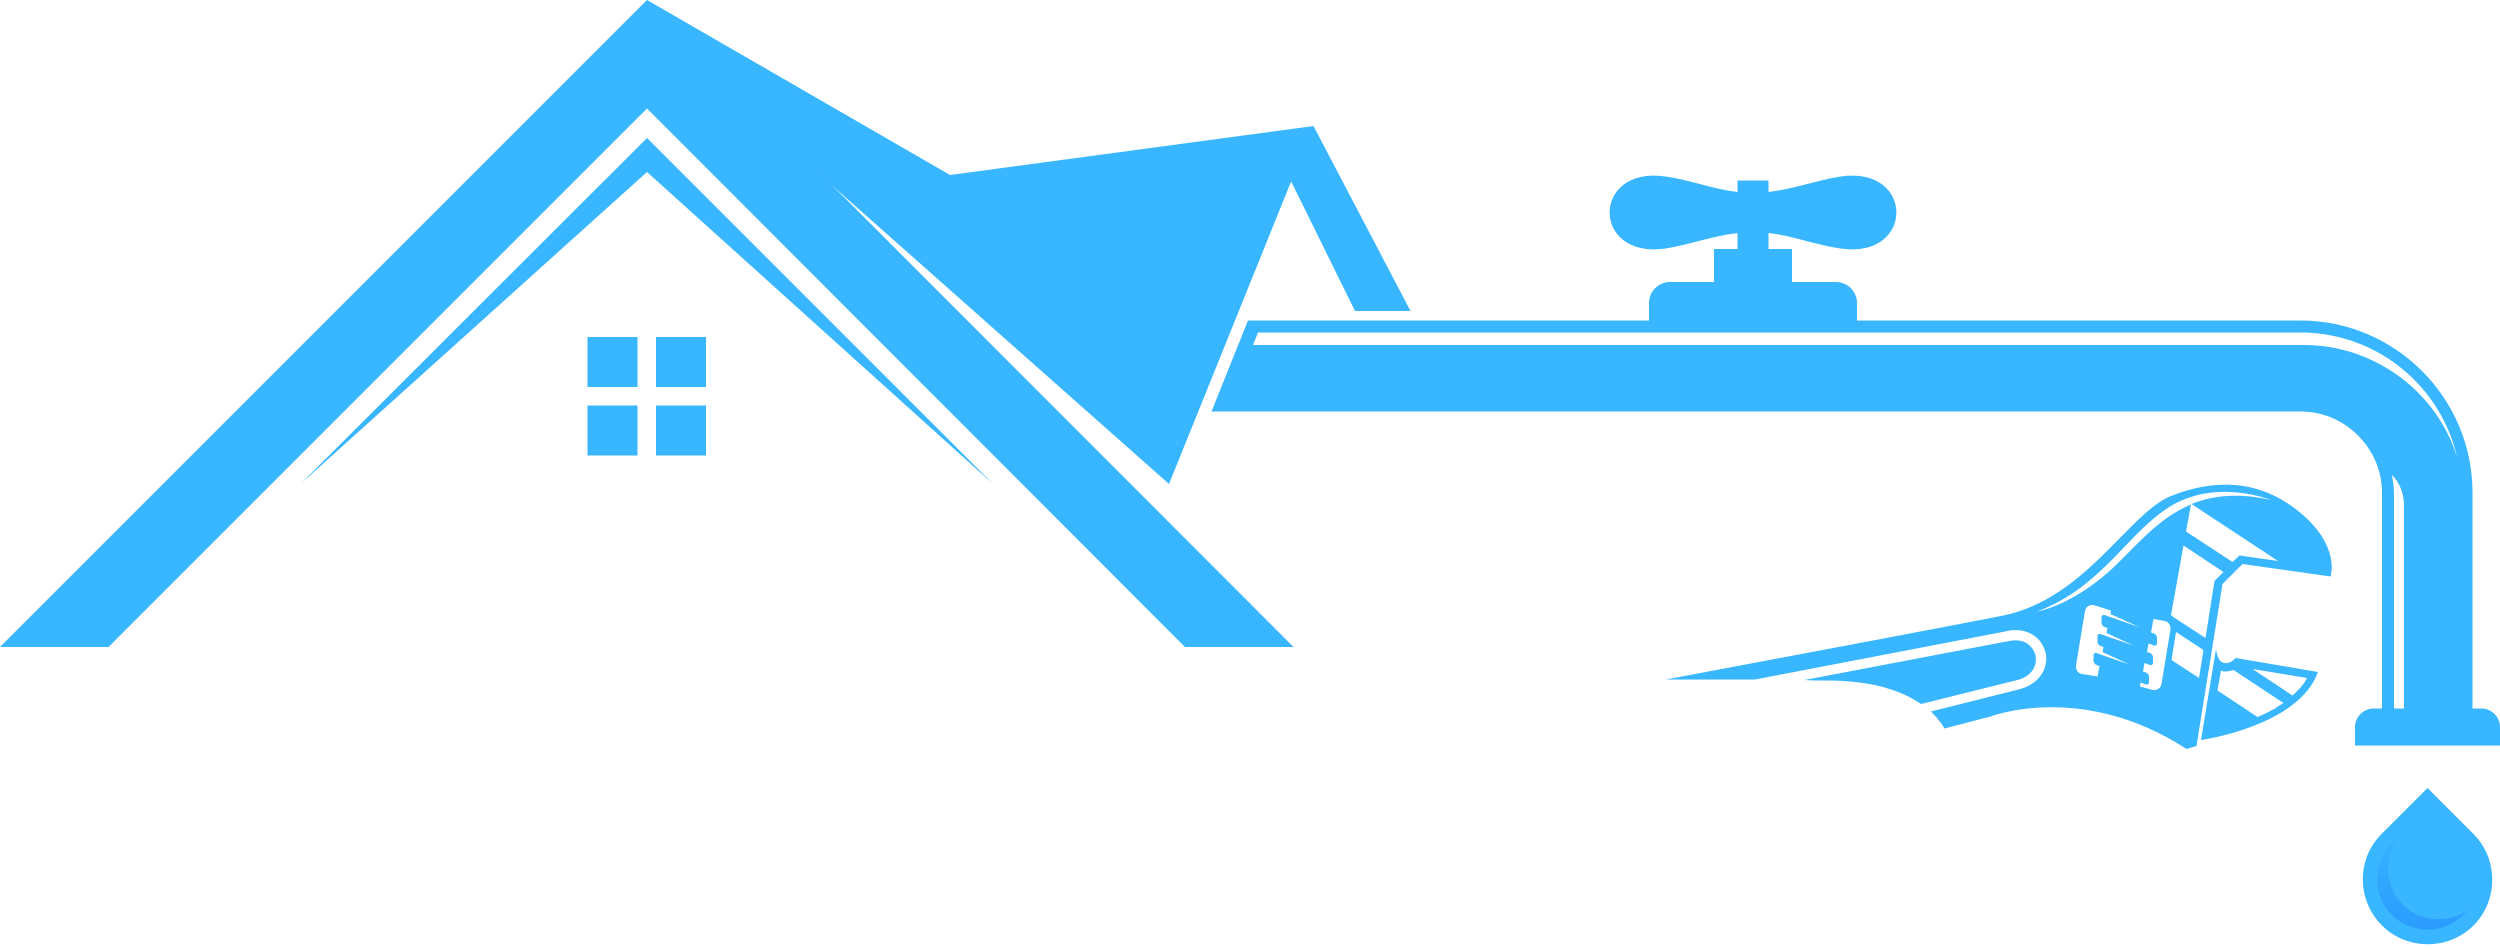
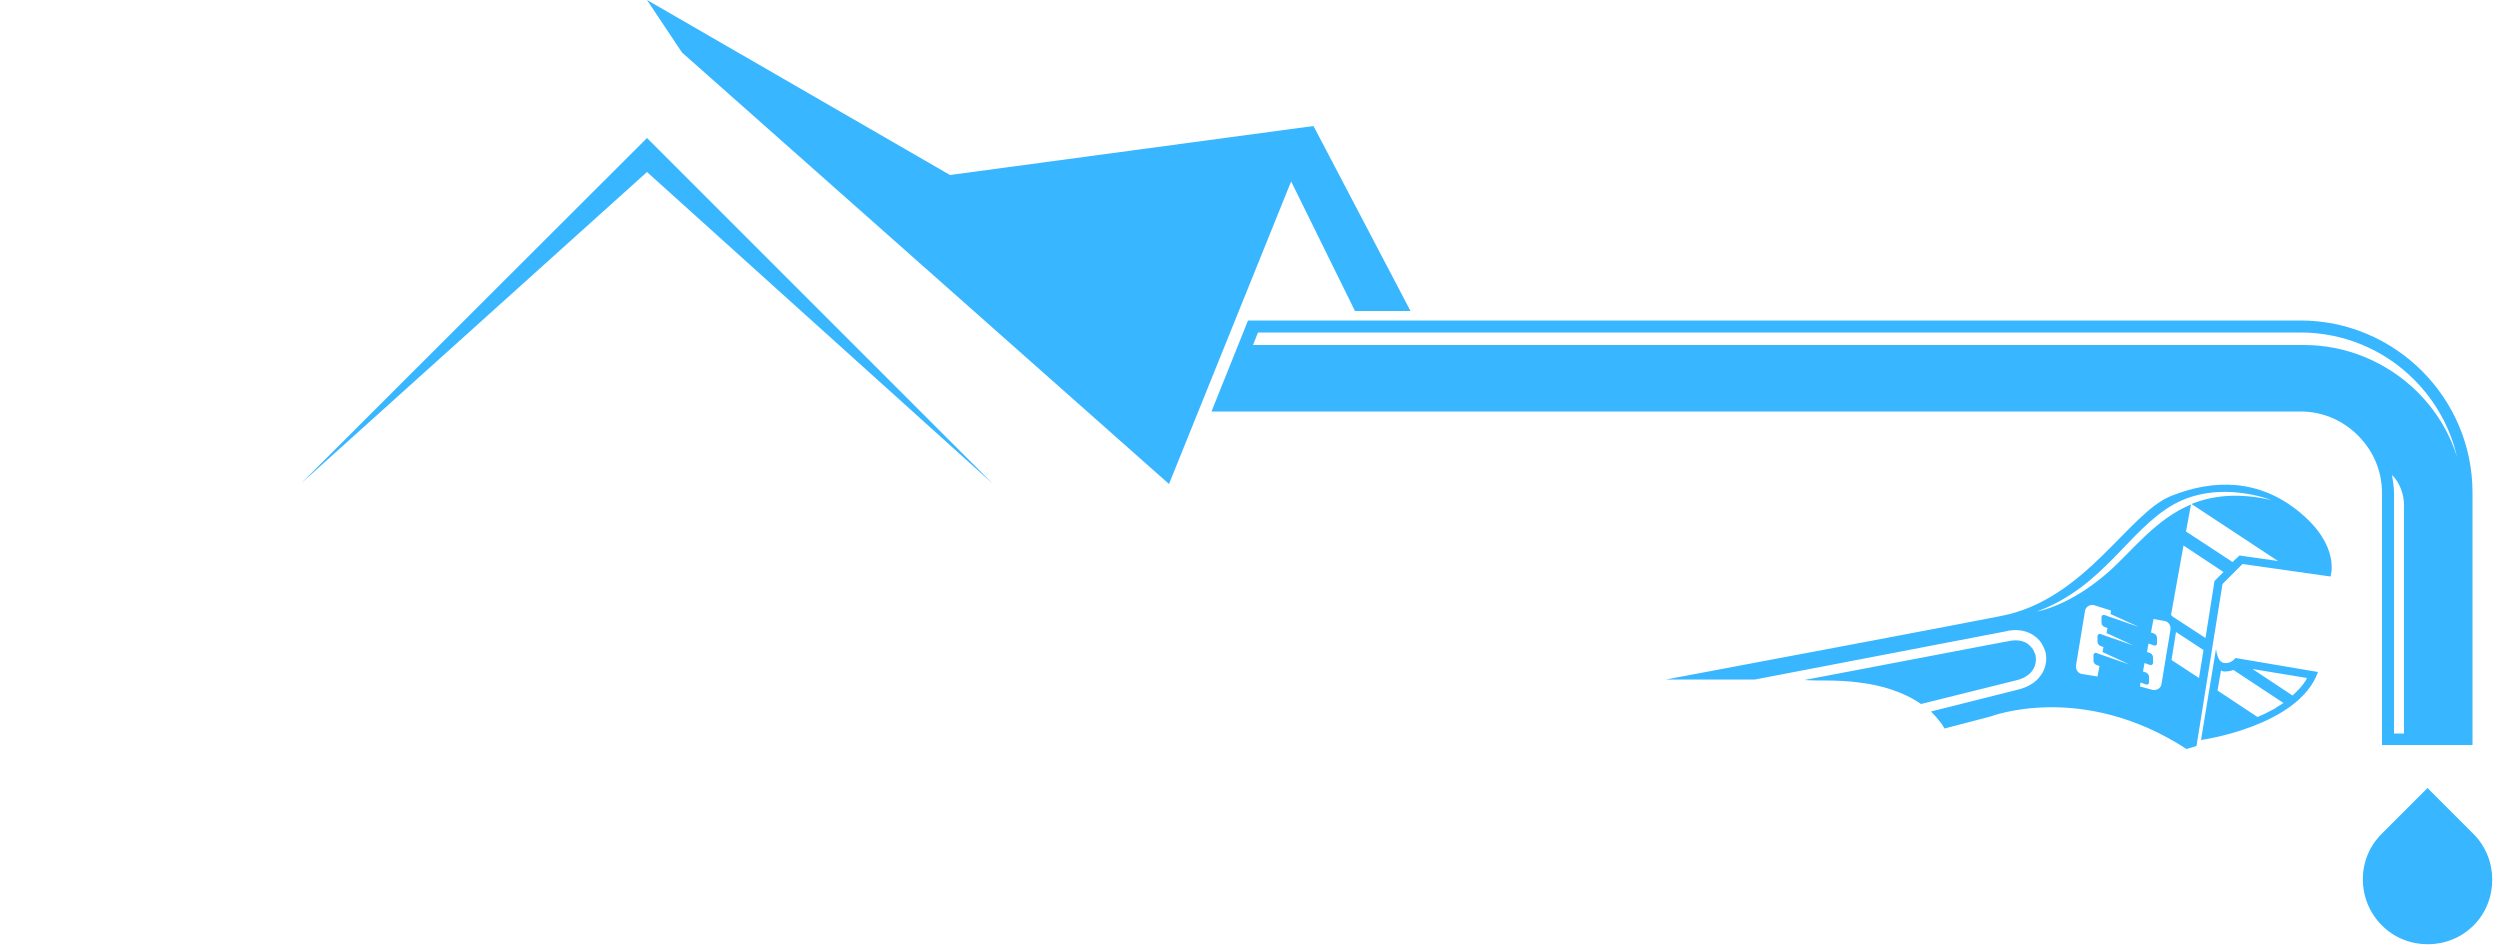
<svg xmlns="http://www.w3.org/2000/svg" xmlns:xlink="http://www.w3.org/1999/xlink" fill="#000000" height="190.1" preserveAspectRatio="xMidYMid meet" version="1" viewBox="0.0 0.0 500.0 190.1" width="500" zoomAndPan="magnify">
  <g>
    <g id="change1_1">
-       <path clip-rule="evenodd" d="M129.4 0L258.7 129.4 237 129.4 129.4 21.7 21.7 129.4 0 129.4z" fill="#38b6ff" fill-rule="evenodd" />
-     </g>
+       </g>
    <g id="change2_1">
-       <path d="M129.4 27.6L198.5 96.7 129.4 34.4 60.2 96.7z" fill="#38b6ff" />
+       <path d="M129.4 27.6L198.5 96.7 129.4 34.4 60.2 96.7" fill="#38b6ff" />
    </g>
    <g id="change1_2">
-       <path clip-rule="evenodd" d="M131.2,67.4h10v10h-10V67.4z M117.5,81.1h10v10h-10V81.1z M131.2,81.1h10v10h-10V81.1z M117.5,67.4h10v10h-10V67.4z" fill="#38b6ff" fill-rule="evenodd" />
-     </g>
+       </g>
    <g id="change2_2">
      <path d="M478.4,95c0.2,1.2,0.4,2.4,0.4,3.6v48.1h2v-45.7C480.8,99,480,96.5,478.4,95 M250.6,69h210.2 c8.5,0,16.6,3.4,22.7,9.4c3.7,3.7,6.4,8.1,7.9,13c-1.3-5.8-4.3-11.2-8.6-15.5c-6-6-14.1-9.4-22.7-9.4H251.6L250.6,69z M249.6,64.1 h210.5c9.5,0,18.1,3.9,24.3,10.1c6.2,6.2,10.1,14.8,10.1,24.3v50.5h-18.1V98.6c0-4.5-1.8-8.5-4.8-11.5c-3-3-7-4.8-11.5-4.8H242.3 L249.6,64.1z" fill="#38b6ff" />
    </g>
    <g id="change2_3">
-       <path clip-rule="evenodd" d="M471,149.1h29v-3.7c0-2-1.7-3.7-3.7-3.7h-21.6 c-2,0-3.7,1.7-3.7,3.7V149.1z" fill="#38b6ff" fill-rule="evenodd" />
-     </g>
+       </g>
    <g id="change2_4">
-       <path clip-rule="evenodd" d="M329.8,64.8h41.6v-4.2c0-2.3-1.9-4.2-4.2-4.2h-8.8v-6.6h-4.7v-3.2 c5.1,0.6,9.4,2.4,14.4,3.1c14.9,2.2,14.9-16.6,0-14.4c-5,0.8-9.3,2.5-14.4,3.1v-2.3h-6.2v2.3c-5.1-0.6-9.4-2.4-14.4-3.1 c-14.9-2.2-14.9,16.6,0,14.4c5-0.8,9.3-2.5,14.4-3.1v3.2h-4.7v6.6H334c-2.3,0-4.2,1.9-4.2,4.2V64.8z" fill="#38b6ff" fill-rule="evenodd" />
-     </g>
+       </g>
    <g id="change2_5">
      <path clip-rule="evenodd" d="M476.3,166.8l9.2-9.2l9.2,9.2c5,5,5,13.3,0,18.3 c-5,5-13.3,5-18.3,0C471.3,180,471.3,171.8,476.3,166.8" fill="#38b6ff" fill-rule="evenodd" />
    </g>
    <g>
      <defs>
        <g id="change3_1">
-           <path d="M478.4,168.7l7.1-7.1l0,0l-5,5c-3.9,3.9-3.9,10.3,0,14.3c3.5,3.5,9.1,3.9,13,1.1c-0.3,0.4-0.6,0.7-0.9,1 c-3.9,3.9-10.3,3.9-14.2,0C474.4,179,474.4,172.6,478.4,168.7" id="a" />
-         </g>
+           </g>
      </defs>
      <clipPath id="b">
        <use overflow="visible" xlink:actuate="onLoad" xlink:href="#a" xlink:show="embed" xlink:type="simple" />
      </clipPath>
      <linearGradient gradientUnits="userSpaceOnUse" id="c" x1="483.964" x2="483.982" xlink:actuate="onLoad" xlink:show="other" xlink:type="simple" y1="164.491" y2="185.887">
        <stop offset="0" stop-color="#38b6ff" />
        <stop offset="1" stop-color="#2b9cff" />
      </linearGradient>
      <path clip-path="url(#b)" d="M474.4 161.6H493.5V186.9H474.4z" fill="url(#c)" />
    </g>
    <g id="change1_3">
      <path clip-rule="evenodd" d="M136.4 10.5L129.4 0 190 35 262.7 25.2 233.8 96.8z" fill="#38b6ff" fill-rule="evenodd" />
    </g>
    <g id="change1_4">
      <path clip-rule="evenodd" d="M257.1 34L262.7 25.2 282.1 62.2 271 62.2z" fill="#38b6ff" fill-rule="evenodd" />
    </g>
    <g id="change1_5">
      <path clip-rule="evenodd" d="M428,137.3l0.1-0.8l1.1,0.4c0.3,0.1,0.6-0.1,0.6-0.4l0-1.2 c0-0.3-0.3-0.7-0.6-0.8l-0.6-0.2l0.3-1.7l1.1,0.4c0.3,0.1,0.6-0.1,0.6-0.4l0-1.2c0-0.3-0.3-0.7-0.6-0.8l-0.6-0.2l0.3-1.7l1.1,0.4 c0.3,0.1,0.6-0.1,0.6-0.4l0-1.2c0-0.3-0.3-0.7-0.6-0.8l-0.6-0.2l0.5-2.7l2.2,0.4c0.8,0.1,1.3,0.9,1.2,1.7l-1.8,10.9 c-0.1,0.8-0.9,1.3-1.7,1.2L428,137.3z M422.2,122.1l-0.1,0.7l5.7,2.6l-5.8-2l-1.1-0.4c-0.3-0.1-0.6,0.1-0.6,0.4l0,1.2 c0,0.3,0.3,0.7,0.6,0.8l0.6,0.2l-0.2,1l5.4,2.5l-5.5-1.9l-1.1-0.4c-0.3-0.1-0.6,0.1-0.6,0.4l0,1.2c0,0.3,0.3,0.7,0.6,0.8l0.6,0.2 l-0.2,1l5.4,2.5l-5.5-1.9l-1.1-0.4c-0.3-0.1-0.6,0.1-0.6,0.4l0,1.2c0,0.3,0.3,0.7,0.6,0.8l0.6,0.2l-0.4,2.1l-3.1-0.5 c-0.8-0.1-1.3-0.9-1.2-1.7l1.8-10.9c0.1-0.8,0.9-1.3,1.7-1.2L422.2,122.1z M360.9,136l40.4-7.7c0,0,0.1,0,0.1,0 c2.3-0.6,4,0,4.9,1.2c0.4,0.4,0.6,1,0.8,1.5c0.1,0.6,0.1,1.1,0,1.7c-0.3,1.5-1.6,2.9-4,3.4c0,0,0,0,0,0l-18.9,4.7 c-3.6-2.5-8.1-3.8-12.4-4.3c-2.2-0.3-4.5-0.4-6.7-0.4C363.7,136.1,362.3,136.1,360.9,136z M443.2,129.8l-3,18.2 c0,0,19.5-2.7,23.4-13.6l-16.5-2.8c0,0-0.9,1.2-2.2,1C443.8,132.5,443.4,131.2,443.2,129.8z M450.5,133.8l8,5.3 c1.1-1,2.1-2,2.8-3.3c0-0.1,0.1-0.1,0.1-0.2L450.5,133.8z M456.7,140.6l-10-6.6c-0.6,0.2-1.2,0.3-1.8,0.3c-0.3,0-0.5-0.1-0.7-0.2 l-0.7,4l8,5.3c1.2-0.5,2.4-1.1,3.5-1.7C455.5,141.3,456.1,141,456.7,140.6z M440.7,130l-0.9,5.6l-5.5-3.6l0.9-5.6L440.7,130z M437.2,106.3l1-5.4c-7,2.9-11.5,9-16.4,13.4c-7.9,7-14.4,8-14.4,8c13.4-5,18.3-16.3,27.3-21.4c9.1-5.1,19.5-0.9,19.5-0.9 c-6.6-1.5-11.7-0.9-15.9,0.8l17.3,11.4l-7.7-1.1l-1.4,1.3L437.2,106.3z M434.2,123l2.5-13.9l8,5.3l-1.8,1.8l-1.8,11.4l-6.6-4.3 C434.4,123.1,434.3,123.1,434.2,123z M448.5,112.8l17.6,2.5c0,0,2.1-6-6.1-12.8c-8.2-6.8-17.3-6.7-25.8-3.3 c-8.5,3.4-17.2,20.8-34,24c-9.1,1.8-40.4,7.7-67,12.7H351l50-9.6c3.1-0.8,5.5,0.2,6.9,1.8c0.6,0.7,0.9,1.5,1.2,2.3 c0.2,0.8,0.2,1.7,0,2.6c-0.5,2.1-2.2,4.1-5.4,4.9l0,0l-17.5,4.4c0.7,0.7,1.4,1.5,2,2.3c0.2,0.3,0.5,0.7,0.7,1.1l9.2-2.4 c0,0,18.3-7.1,39.2,6.5l2-0.6l5.2-32.4L448.5,112.8z" fill="#38b6ff" fill-rule="evenodd" />
    </g>
  </g>
</svg>